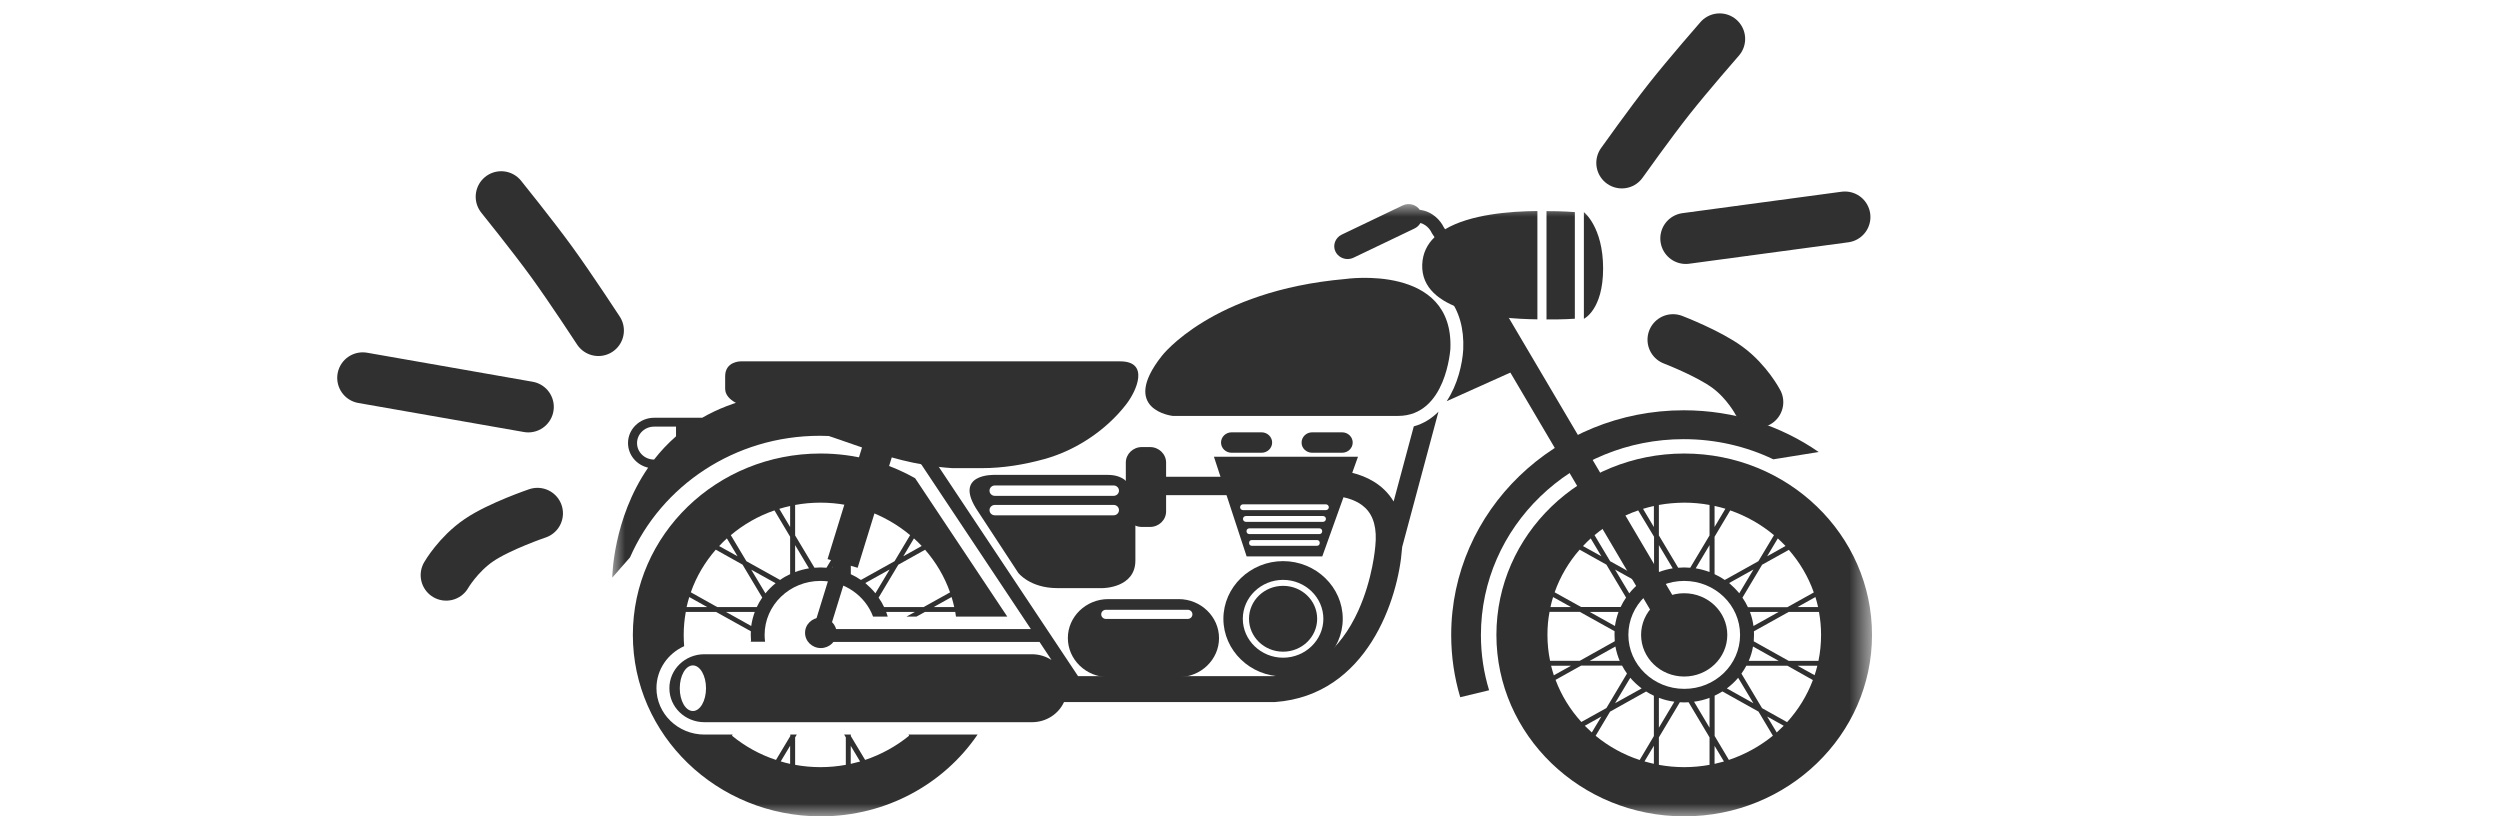
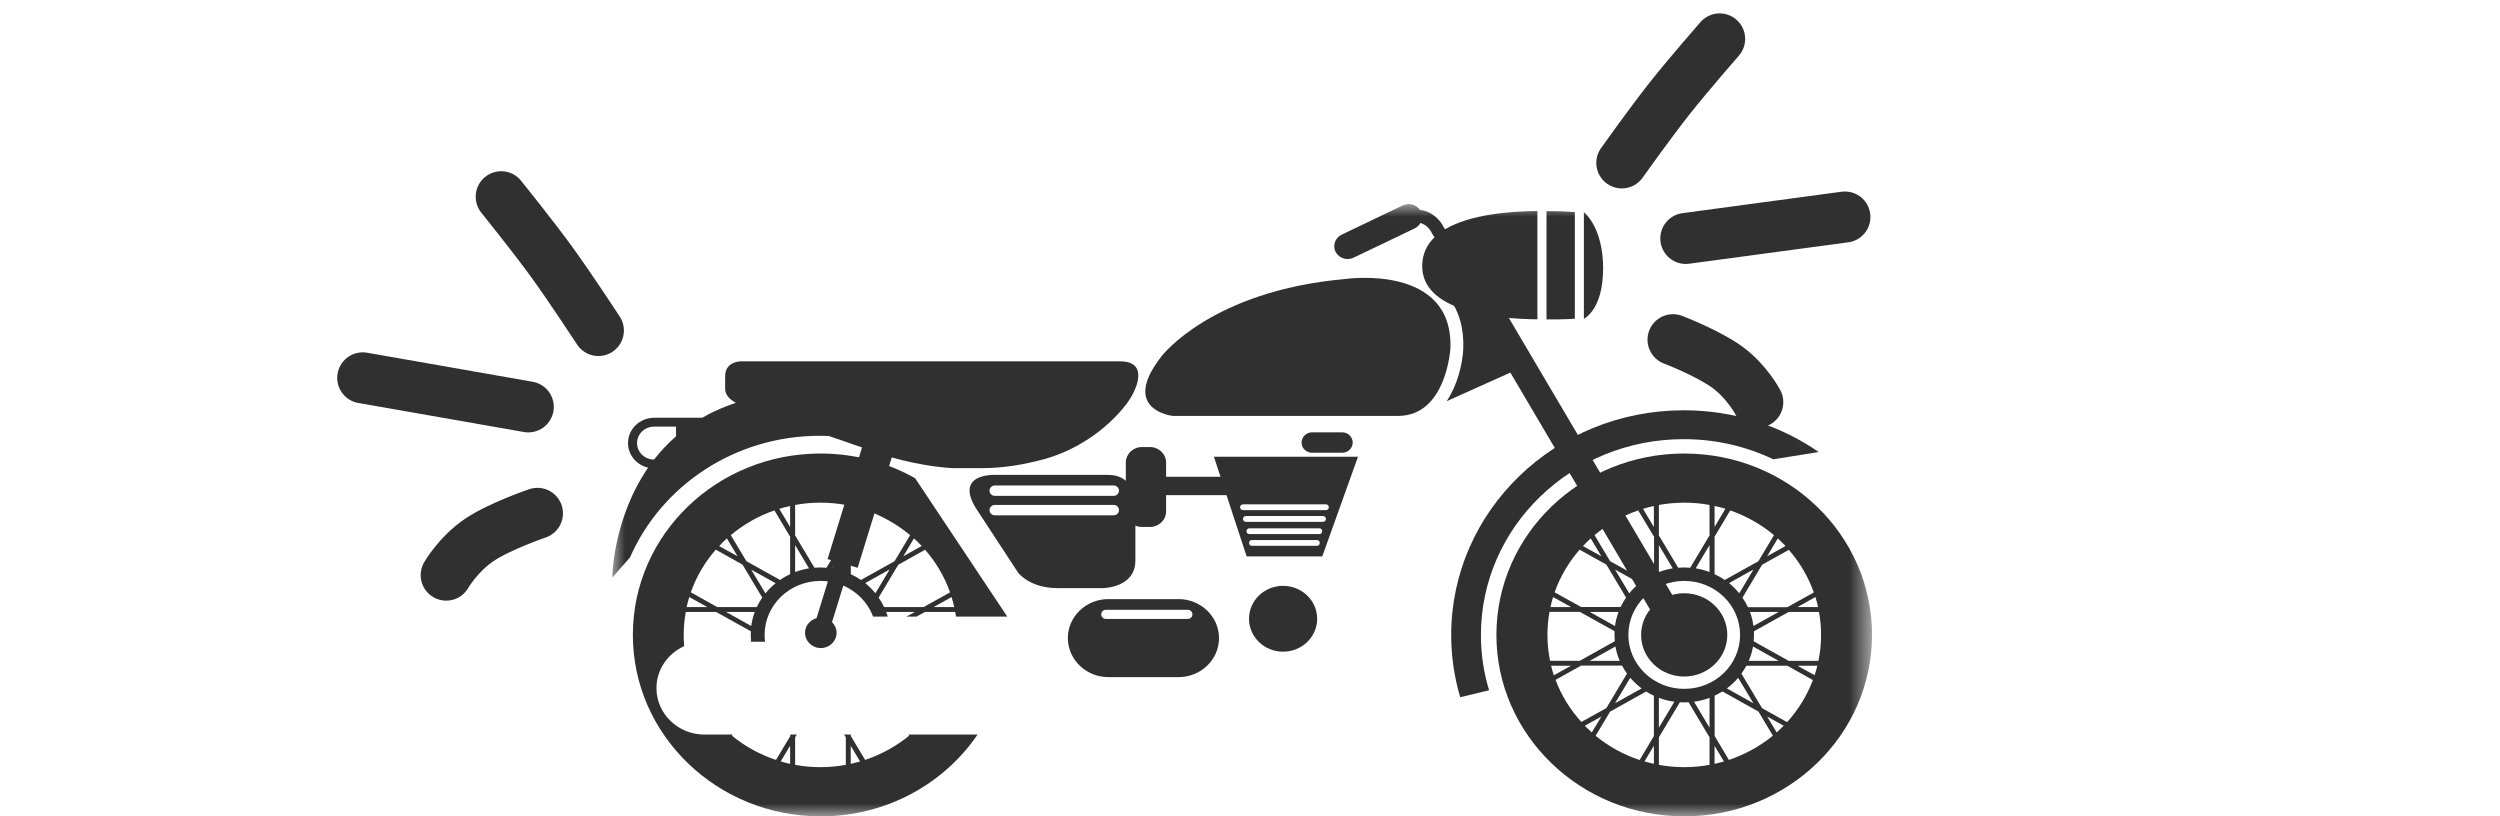
<svg xmlns="http://www.w3.org/2000/svg" width="98" height="32" viewBox="0 0 98 32" fill="none">
  <mask id="mask0_20105_31629" style="mask-type:luminance" maskUnits="userSpaceOnUse" x="24" y="8" width="50" height="24">
    <path d="M24 8H73.383V32H24V8Z" fill="white" />
  </mask>
  <g mask="url(#mask0_20105_31629)">
-     <path d="M50.297 21.996C51.583 21.996 52.636 23.014 52.636 24.257C52.636 25.499 51.583 26.517 50.297 26.517C49.011 26.517 47.957 25.499 47.957 24.257C47.957 23.014 49.011 21.996 50.297 21.996ZM50.297 25.782C51.165 25.782 51.876 25.095 51.876 24.257C51.876 23.418 51.165 22.731 50.297 22.731C49.429 22.731 48.718 23.418 48.718 24.257C48.718 25.095 49.429 25.782 50.297 25.782Z" fill="#303030" />
    <path d="M50.297 25.546C49.559 25.546 48.961 24.968 48.961 24.256C48.961 23.543 49.559 22.965 50.297 22.965C51.035 22.965 51.633 23.543 51.633 24.256C51.633 24.968 51.035 25.546 50.297 25.546Z" fill="#303030" />
    <path d="M57.241 27.331C57.009 26.554 56.887 25.736 56.887 24.891C56.887 20.024 60.97 16.083 66.003 16.083C67.975 16.083 69.804 16.687 71.293 17.719L69.514 18.005C68.453 17.498 67.26 17.215 65.999 17.215C61.609 17.215 58.052 20.652 58.052 24.894C58.052 25.646 58.163 26.371 58.373 27.058L57.241 27.331Z" fill="#303030" />
    <path d="M25.407 18.333C24.954 18.229 24.618 17.836 24.618 17.366C24.618 16.821 25.079 16.376 25.643 16.376H27.526C28.108 16.041 28.79 15.768 29.583 15.589L34.966 17.573C34.087 17.256 33.134 17.083 32.137 17.083C28.794 17.083 25.922 19.047 24.697 21.849L24 22.643C24 22.643 24.018 20.348 25.407 18.333ZM26.5 16.724H25.64C25.272 16.724 24.972 17.014 24.972 17.37C24.972 17.725 25.272 18.015 25.64 18.015C25.886 17.698 26.172 17.39 26.5 17.104V16.724Z" fill="#303030" />
    <path d="M43.91 14.165H29.029C29.029 14.165 28.426 14.165 28.426 14.748C28.426 14.748 28.426 15.232 28.426 15.235C28.426 15.729 29.14 15.922 29.515 16.084C30.519 16.515 31.598 16.781 32.634 17.14C33.269 17.361 33.905 17.582 34.537 17.799C34.537 17.799 35.813 18.255 37.327 18.351H38.502C39.317 18.351 40.156 18.213 40.938 17.996C42.181 17.654 43.364 16.86 44.139 15.86C44.568 15.311 45.064 14.165 43.91 14.165Z" fill="#303030" />
    <path d="M51.436 17.748H52.611C52.84 17.748 53.026 17.568 53.026 17.348C53.026 17.127 52.84 16.947 52.611 16.947H51.436C51.208 16.947 51.022 17.127 51.022 17.348C51.018 17.568 51.208 17.748 51.436 17.748Z" fill="#303030" />
-     <path d="M48.279 17.748H49.454C49.682 17.748 49.868 17.568 49.868 17.348C49.868 17.127 49.682 16.947 49.454 16.947H48.279C48.05 16.947 47.864 17.127 47.864 17.348C47.864 17.568 48.05 17.748 48.279 17.748Z" fill="#303030" />
    <path d="M44.76 20.656H45.082C45.428 20.656 45.711 20.383 45.711 20.048V18.133C45.711 17.798 45.428 17.525 45.082 17.525H44.76C44.414 17.525 44.132 17.798 44.132 18.133V20.048C44.128 20.383 44.414 20.656 44.76 20.656Z" fill="#303030" />
    <path d="M45.196 18.689H48.554V19.41H45.196V18.689Z" fill="#303030" />
-     <path d="M54.801 16.304H45.971C45.971 16.304 43.87 16.073 45.542 13.954C45.542 13.954 47.485 11.4 52.733 10.937C52.733 10.937 56.997 10.313 56.855 13.678C56.851 13.674 56.701 16.304 54.801 16.304Z" fill="#303030" />
+     <path d="M54.801 16.304H45.971C45.971 16.304 43.87 16.073 45.542 13.954C45.542 13.954 47.485 11.4 52.733 10.937C52.733 10.937 56.997 10.313 56.855 13.678C56.851 13.674 56.701 16.304 54.801 16.304" fill="#303030" />
    <path d="M33.897 17.197L35.078 17.538L33.62 22.257L32.44 21.916L33.897 17.197Z" fill="#303030" />
    <path d="M33.003 21.011L33.605 21.184L32.458 24.898L31.856 24.724L33.003 21.011Z" fill="#303030" />
    <path d="M31.558 24.807C31.558 25.135 31.833 25.404 32.176 25.404C32.515 25.404 32.794 25.138 32.794 24.807C32.794 24.479 32.519 24.21 32.176 24.21C31.833 24.21 31.558 24.476 31.558 24.807Z" fill="#303030" />
    <path d="M39.003 18.616H43.432C44.55 18.616 44.507 19.776 44.507 19.776V21.974C44.507 23.054 43.225 23.054 43.225 23.054H41.446C40.371 23.054 39.914 22.454 39.914 22.454L38.342 20.055C37.306 18.537 39.003 18.616 39.003 18.616ZM38.996 20.2H43.654C43.768 20.2 43.864 20.11 43.864 19.996C43.864 19.883 43.772 19.793 43.654 19.793H38.999C38.885 19.793 38.789 19.883 38.789 19.996C38.789 20.11 38.882 20.2 38.996 20.2ZM38.996 19.437H43.654C43.768 19.437 43.864 19.348 43.864 19.234C43.864 19.123 43.772 19.03 43.654 19.03H38.999C38.885 19.03 38.789 19.12 38.789 19.234C38.789 19.348 38.882 19.437 38.996 19.437Z" fill="#303030" />
    <path d="M53.233 17.905L51.833 21.812H48.868L47.586 17.905H53.233ZM48.965 21.294C48.965 21.35 49.011 21.395 49.068 21.395H51.629C51.686 21.395 51.733 21.35 51.733 21.294V21.27C51.733 21.215 51.686 21.17 51.629 21.17H49.068C49.011 21.17 48.965 21.215 48.965 21.27V21.294ZM48.864 20.832C48.864 20.891 48.914 20.936 48.972 20.936H51.722C51.783 20.936 51.829 20.887 51.829 20.832V20.815C51.829 20.756 51.779 20.711 51.722 20.711H48.972C48.911 20.711 48.864 20.759 48.864 20.815V20.832ZM48.725 20.345C48.725 20.404 48.775 20.456 48.84 20.456H51.861C51.922 20.456 51.976 20.407 51.976 20.345V20.338C51.976 20.28 51.926 20.228 51.861 20.228H48.84C48.779 20.228 48.725 20.276 48.725 20.338V20.345ZM48.729 19.997H51.972C52.036 19.997 52.09 19.945 52.09 19.883C52.09 19.821 52.036 19.769 51.972 19.769H48.729C48.664 19.769 48.611 19.821 48.611 19.883C48.611 19.945 48.664 19.997 48.729 19.997Z" fill="#303030" />
    <path d="M66.021 17.778C70.086 17.778 73.383 20.96 73.383 24.888C73.383 28.815 70.086 32.001 66.021 32.001C61.956 32.001 58.659 28.815 58.659 24.888C58.659 20.96 61.956 17.778 66.021 17.778ZM60.66 24.888C60.66 25.236 60.695 25.575 60.763 25.903H61.928L63.299 25.136C63.292 25.054 63.289 24.971 63.289 24.884C63.289 24.836 63.289 24.791 63.292 24.743L61.928 23.984H60.742C60.685 24.28 60.66 24.581 60.66 24.888ZM62.399 28.712L62.774 28.087L62.124 28.45C62.214 28.539 62.303 28.626 62.399 28.712ZM67.211 29.944C67.336 29.916 67.457 29.885 67.579 29.851L67.211 29.236V29.944ZM67.772 29.789C68.407 29.575 68.993 29.25 69.497 28.84L68.933 27.894L67.518 27.104C67.421 27.166 67.318 27.221 67.214 27.269V28.85L67.772 29.789ZM69.922 28.45L69.272 28.087L69.647 28.712C69.74 28.626 69.833 28.539 69.922 28.45ZM71.386 24.888C71.386 24.581 71.358 24.28 71.304 23.987H70.118L68.754 24.746C68.757 24.795 68.757 24.84 68.757 24.888C68.757 24.974 68.754 25.057 68.747 25.14L70.118 25.906H71.283C71.351 25.578 71.386 25.236 71.386 24.888ZM69.69 21.105L69.272 21.806L69.993 21.402C69.897 21.302 69.793 21.202 69.69 21.105ZM67.211 20.657L67.636 19.942C67.496 19.901 67.354 19.863 67.211 19.832V20.657ZM67.014 21.368L66.471 22.279C66.661 22.31 66.843 22.358 67.014 22.424V21.368ZM67.211 21.04V22.507C67.35 22.572 67.486 22.648 67.611 22.734L68.929 21.999L69.54 20.978C69.04 20.56 68.461 20.229 67.825 20.008L67.211 21.04ZM67.693 26.986L68.732 27.566L68.136 26.569C68.007 26.724 67.857 26.862 67.693 26.986ZM68.736 24.539L69.725 23.987H68.597C68.665 24.163 68.711 24.349 68.736 24.539ZM68.55 25.906H69.725L68.718 25.343C68.686 25.54 68.629 25.727 68.55 25.906ZM68.179 23.256L68.736 22.324L67.782 22.855C67.925 22.979 68.057 23.11 68.179 23.256ZM69.075 22.137L68.304 23.428C68.386 23.545 68.457 23.67 68.518 23.801H70.065L71.101 23.224C70.883 22.607 70.55 22.044 70.122 21.554L69.075 22.137ZM70.461 23.797H71.269C71.24 23.666 71.204 23.535 71.165 23.404L70.461 23.797ZM70.461 26.096L71.133 26.468C71.172 26.348 71.208 26.224 71.24 26.096H70.461ZM70.065 26.096H68.457C68.4 26.203 68.336 26.306 68.264 26.406L69.072 27.759L70.054 28.308C70.49 27.828 70.836 27.269 71.065 26.658L70.065 26.096ZM67.014 27.355C66.821 27.428 66.618 27.48 66.407 27.507L67.014 28.526V27.355ZM68.211 24.888C68.211 23.718 67.229 22.772 66.021 22.772C64.81 22.772 63.832 23.721 63.832 24.888C63.832 26.054 64.814 27.003 66.021 27.003C67.232 27.007 68.211 26.058 68.211 24.888ZM64.832 19.835C64.689 19.866 64.546 19.904 64.407 19.946L64.832 20.66V19.835ZM64.217 20.008C63.582 20.225 63.003 20.56 62.506 20.978L63.117 21.999L64.439 22.734C64.564 22.648 64.696 22.572 64.839 22.507V21.04L64.217 20.008ZM62.053 21.406L62.774 21.806L62.356 21.105C62.249 21.202 62.149 21.302 62.053 21.406ZM63.907 26.569L63.31 27.566L64.353 26.986C64.189 26.862 64.039 26.724 63.907 26.569ZM64.267 22.859L63.31 22.327L63.867 23.259C63.985 23.11 64.117 22.979 64.267 22.859ZM63.324 25.343L62.317 25.906H63.492C63.417 25.727 63.36 25.54 63.324 25.343ZM63.446 23.987H62.317L63.306 24.539C63.335 24.349 63.382 24.163 63.446 23.987ZM63.528 23.797C63.589 23.666 63.66 23.542 63.742 23.425L62.971 22.134L61.921 21.547C61.495 22.034 61.16 22.6 60.942 23.218L61.978 23.794H63.528V23.797ZM65.028 22.424C65.203 22.358 65.385 22.31 65.571 22.279L65.028 21.368V22.424ZM65.028 27.355V28.526L65.635 27.507C65.425 27.48 65.221 27.428 65.028 27.355ZM64.832 29.233L64.464 29.847C64.585 29.882 64.707 29.913 64.832 29.941V29.233ZM64.832 28.853V27.273C64.725 27.224 64.625 27.169 64.528 27.107L63.114 27.897L62.549 28.843C63.053 29.257 63.635 29.582 64.275 29.792L64.832 28.853ZM62.971 27.756L63.778 26.403C63.707 26.303 63.642 26.203 63.585 26.092H61.978L60.978 26.651C61.206 27.262 61.553 27.822 61.989 28.301L62.971 27.756ZM61.585 26.096H60.803C60.835 26.224 60.87 26.348 60.91 26.472L61.585 26.096ZM61.585 23.797L60.881 23.404C60.842 23.532 60.806 23.663 60.778 23.797H61.585ZM65.028 19.794V20.988L65.785 22.255C65.864 22.248 65.943 22.244 66.021 22.244C66.1 22.244 66.178 22.248 66.257 22.255L67.014 20.988V19.794C66.693 19.735 66.361 19.704 66.021 19.704C65.682 19.708 65.35 19.735 65.028 19.794ZM67.014 29.982V28.905L66.193 27.528C66.136 27.532 66.078 27.535 66.021 27.535C65.964 27.535 65.907 27.532 65.85 27.528L65.028 28.905V29.982C65.35 30.041 65.682 30.072 66.021 30.072C66.361 30.072 66.693 30.041 67.014 29.982Z" fill="#303030" />
    <path d="M66.02 26.52C65.087 26.52 64.331 25.789 64.331 24.887C64.331 23.986 65.087 23.255 66.02 23.255C66.954 23.255 67.71 23.986 67.71 24.887C67.71 25.789 66.954 26.52 66.02 26.52Z" fill="#303030" />
    <path d="M43.443 23.485H46.204C47.075 23.485 47.786 24.176 47.786 25.014C47.786 25.856 47.072 26.543 46.204 26.543H43.443C42.571 26.543 41.86 25.853 41.86 25.014C41.857 24.176 42.571 23.485 43.443 23.485ZM43.353 24.262H46.557C46.661 24.262 46.743 24.183 46.743 24.082C46.743 23.982 46.661 23.903 46.557 23.903H43.353C43.25 23.903 43.168 23.982 43.168 24.082C43.168 24.183 43.25 24.262 43.353 24.262Z" fill="#303030" />
    <path d="M52.594 9.198L54.987 8.052C55.226 7.938 55.512 8.018 55.655 8.225C56.169 8.287 56.477 8.663 56.591 8.901L56.648 8.987C57.63 8.401 59.206 8.28 60.266 8.273V12.518C58.612 12.501 55.694 12.207 55.751 10.378C55.766 9.933 55.944 9.578 56.234 9.298L56.137 9.153L56.116 9.115C56.109 9.101 55.987 8.825 55.68 8.742C55.63 8.832 55.551 8.908 55.451 8.956L53.058 10.102C52.983 10.137 52.904 10.154 52.826 10.154C52.633 10.154 52.447 10.05 52.354 9.871C52.229 9.626 52.337 9.322 52.594 9.198Z" fill="#303030" />
    <path d="M62.842 10.523C62.842 12.149 62.088 12.497 62.088 12.497V8.314C62.088 8.314 62.842 8.894 62.842 10.523Z" fill="#303030" />
    <path d="M61.734 8.315V12.494C61.734 12.494 61.277 12.528 60.623 12.522V8.277C61.277 8.273 61.734 8.315 61.734 8.315Z" fill="#303030" />
    <path d="M57.359 13.701C57.395 12.883 57.202 12.203 56.791 11.672C56.884 11.541 57.052 11.475 57.216 11.517C57.255 11.527 57.294 11.544 57.327 11.565L57.377 11.365C57.377 11.289 57.398 11.213 57.43 11.144L57.441 11.102L57.448 11.113C57.495 11.04 57.559 10.975 57.641 10.93C57.891 10.792 58.212 10.875 58.355 11.12L66.446 24.835C66.589 25.077 66.503 25.387 66.249 25.525C66.167 25.57 66.078 25.591 65.989 25.591C65.807 25.591 65.632 25.498 65.531 25.335L59.206 14.605L56.709 15.727C57.145 15.075 57.327 14.257 57.359 13.701Z" fill="#303030" />
    <path d="M32.163 17.778C33.516 17.778 34.784 18.13 35.874 18.748L39.485 24.17H37.474C37.467 24.108 37.456 24.046 37.446 23.987H36.26L35.927 24.17H35.535L35.867 23.987H34.738C34.759 24.049 34.781 24.108 34.799 24.17H34.224C33.92 23.356 33.113 22.772 32.163 22.772C30.952 22.772 29.973 23.721 29.973 24.888C29.973 24.981 29.98 25.071 29.991 25.157H29.405L29.441 25.14C29.434 25.057 29.43 24.974 29.43 24.888C29.43 24.84 29.43 24.795 29.434 24.746L28.069 23.987H26.883C26.83 24.28 26.801 24.581 26.801 24.888C26.801 25.036 26.808 25.185 26.819 25.33C26.176 25.619 25.733 26.248 25.733 26.976C25.733 27.977 26.576 28.795 27.615 28.795H28.719L28.694 28.84C29.198 29.254 29.78 29.578 30.419 29.789L30.98 28.853V28.795H31.234L31.169 28.905V29.982C31.491 30.041 31.823 30.072 32.163 30.072C32.502 30.072 32.834 30.041 33.156 29.982V28.905L33.091 28.795H33.352V28.853L33.913 29.789C34.549 29.575 35.135 29.25 35.638 28.84L35.613 28.795H38.321C37.006 30.727 34.742 32.001 32.17 32.001C28.105 32.001 24.808 28.815 24.808 24.888C24.808 20.96 28.094 17.778 32.163 17.778ZM28.191 21.406L28.912 21.806L28.494 21.105C28.387 21.202 28.287 21.302 28.191 21.406ZM30.973 19.835C30.83 19.866 30.687 19.904 30.548 19.946L30.973 20.66V19.835ZM35.827 21.105L35.41 21.806L36.131 21.402C36.035 21.302 35.935 21.202 35.827 21.105ZM37.406 23.797C37.378 23.666 37.342 23.535 37.303 23.404L36.599 23.797H37.406ZM34.656 23.797H36.206L37.242 23.221C37.024 22.603 36.692 22.041 36.263 21.55L35.213 22.137L34.441 23.428C34.524 23.542 34.595 23.666 34.656 23.797ZM34.316 23.256L34.874 22.324L33.92 22.855C34.063 22.979 34.199 23.11 34.316 23.256ZM33.349 22.507C33.488 22.572 33.623 22.648 33.749 22.734L35.067 21.999L35.677 20.978C35.177 20.56 34.599 20.229 33.967 20.008L33.352 21.04V22.507H33.349ZM33.349 20.657L33.774 19.942C33.634 19.901 33.491 19.863 33.349 19.832V20.657ZM33.152 22.424V21.368L32.609 22.279C32.798 22.31 32.981 22.358 33.152 22.424ZM31.169 22.424C31.345 22.358 31.527 22.31 31.712 22.279L31.169 21.368V22.424ZM31.169 20.988L31.927 22.255C32.005 22.248 32.084 22.244 32.163 22.244C32.241 22.244 32.32 22.248 32.398 22.255L33.156 20.988V19.794C32.834 19.735 32.502 19.704 32.163 19.704C31.823 19.704 31.491 19.735 31.169 19.794V20.988ZM30.973 22.507V21.04L30.359 20.008C29.723 20.225 29.144 20.56 28.648 20.978L29.259 21.999L30.58 22.734C30.698 22.648 30.83 22.572 30.973 22.507ZM30.005 23.259C30.123 23.114 30.259 22.979 30.405 22.862L29.448 22.331L30.005 23.259ZM29.448 24.539C29.473 24.349 29.523 24.163 29.587 23.987H28.458L29.448 24.539ZM28.116 23.797H29.666C29.727 23.666 29.798 23.542 29.88 23.425L29.108 22.134L28.058 21.547C27.633 22.034 27.297 22.6 27.08 23.218L28.116 23.797ZM27.723 23.797L27.019 23.404C26.98 23.532 26.944 23.663 26.915 23.797H27.723ZM33.349 29.944C33.474 29.916 33.595 29.885 33.716 29.851L33.349 29.236V29.944ZM30.973 29.944V29.233L30.605 29.847C30.723 29.885 30.848 29.916 30.973 29.944Z" fill="#303030" />
-     <path d="M27.612 25.646H40.449C40.735 25.646 40.999 25.729 41.221 25.874L40.749 25.163H32.159C32.012 25.163 31.898 25.049 31.898 24.911C31.898 24.769 32.016 24.659 32.159 24.659H40.41L35.941 17.943C35.863 17.825 35.899 17.67 36.02 17.594C36.142 17.518 36.302 17.553 36.381 17.67L42.26 26.505H49.922C51.405 26.391 52.519 25.529 53.241 23.948C53.812 22.695 53.909 21.446 53.912 21.415C53.984 20.735 53.852 20.227 53.516 19.907C52.901 19.316 51.762 19.437 51.751 19.437C51.465 19.472 51.205 19.271 51.169 18.995C51.133 18.719 51.337 18.464 51.626 18.433C51.694 18.426 53.266 18.25 54.248 19.182C54.398 19.323 54.526 19.482 54.63 19.658L55.42 16.714C55.809 16.607 56.127 16.4 56.388 16.138L54.966 21.439C54.962 21.459 54.962 21.48 54.959 21.504C54.819 23.468 53.598 27.254 49.986 27.52H41.71C41.496 27.986 41.014 28.31 40.453 28.31H27.615C26.854 28.31 26.24 27.717 26.24 26.982C26.236 26.243 26.851 25.646 27.612 25.646ZM27.162 27.872C27.447 27.872 27.676 27.472 27.676 26.978C27.676 26.485 27.444 26.084 27.162 26.084C26.876 26.084 26.647 26.485 26.647 26.978C26.644 27.472 26.876 27.872 27.162 27.872Z" fill="#303030" />
  </g>
  <path d="M23.457 12.956C23.457 12.956 22.366 11.286 21.622 10.262C20.878 9.238 19.647 7.712 19.647 7.712" fill="#303030" />
  <path d="M23.457 12.956C23.457 12.956 22.366 11.286 21.622 10.262C20.878 9.238 19.647 7.712 19.647 7.712" stroke="#303030" stroke-width="2" stroke-linecap="round" />
  <path d="M17.49 22.545C17.49 22.545 17.957 21.732 18.776 21.174C19.579 20.628 21.068 20.123 21.068 20.123" fill="#303030" />
  <path d="M17.49 22.545C17.49 22.545 17.957 21.732 18.776 21.174C19.579 20.628 21.068 20.123 21.068 20.123" stroke="#303030" stroke-width="2" stroke-linecap="round" />
  <path d="M20.709 15.95L17.49 15.385L14.219 14.812" fill="#303030" />
  <path d="M20.709 15.95L17.49 15.385L14.219 14.812" stroke="#303030" stroke-width="2" stroke-linecap="round" />
-   <path d="M63.575 6.386C63.575 6.386 64.679 4.833 65.428 3.884C66.177 2.935 67.41 1.525 67.41 1.525" fill="#303030" />
  <path d="M63.575 6.386C63.575 6.386 64.679 4.833 65.428 3.884C66.177 2.935 67.41 1.525 67.41 1.525" stroke="#303030" stroke-width="2" stroke-linecap="round" />
  <path d="M68.905 15.764C68.905 15.764 68.49 14.97 67.729 14.407C66.984 13.854 65.582 13.316 65.582 13.316" fill="#303030" />
  <path d="M68.905 15.764C68.905 15.764 68.49 14.97 67.729 14.407C66.984 13.854 65.582 13.316 65.582 13.316" stroke="#303030" stroke-width="2" stroke-linecap="round" />
  <path d="M66.084 9.347L69.177 8.93L72.321 8.507" fill="#303030" />
  <path d="M66.084 9.347L69.177 8.93L72.321 8.507" stroke="#303030" stroke-width="2" stroke-linecap="round" />
</svg>